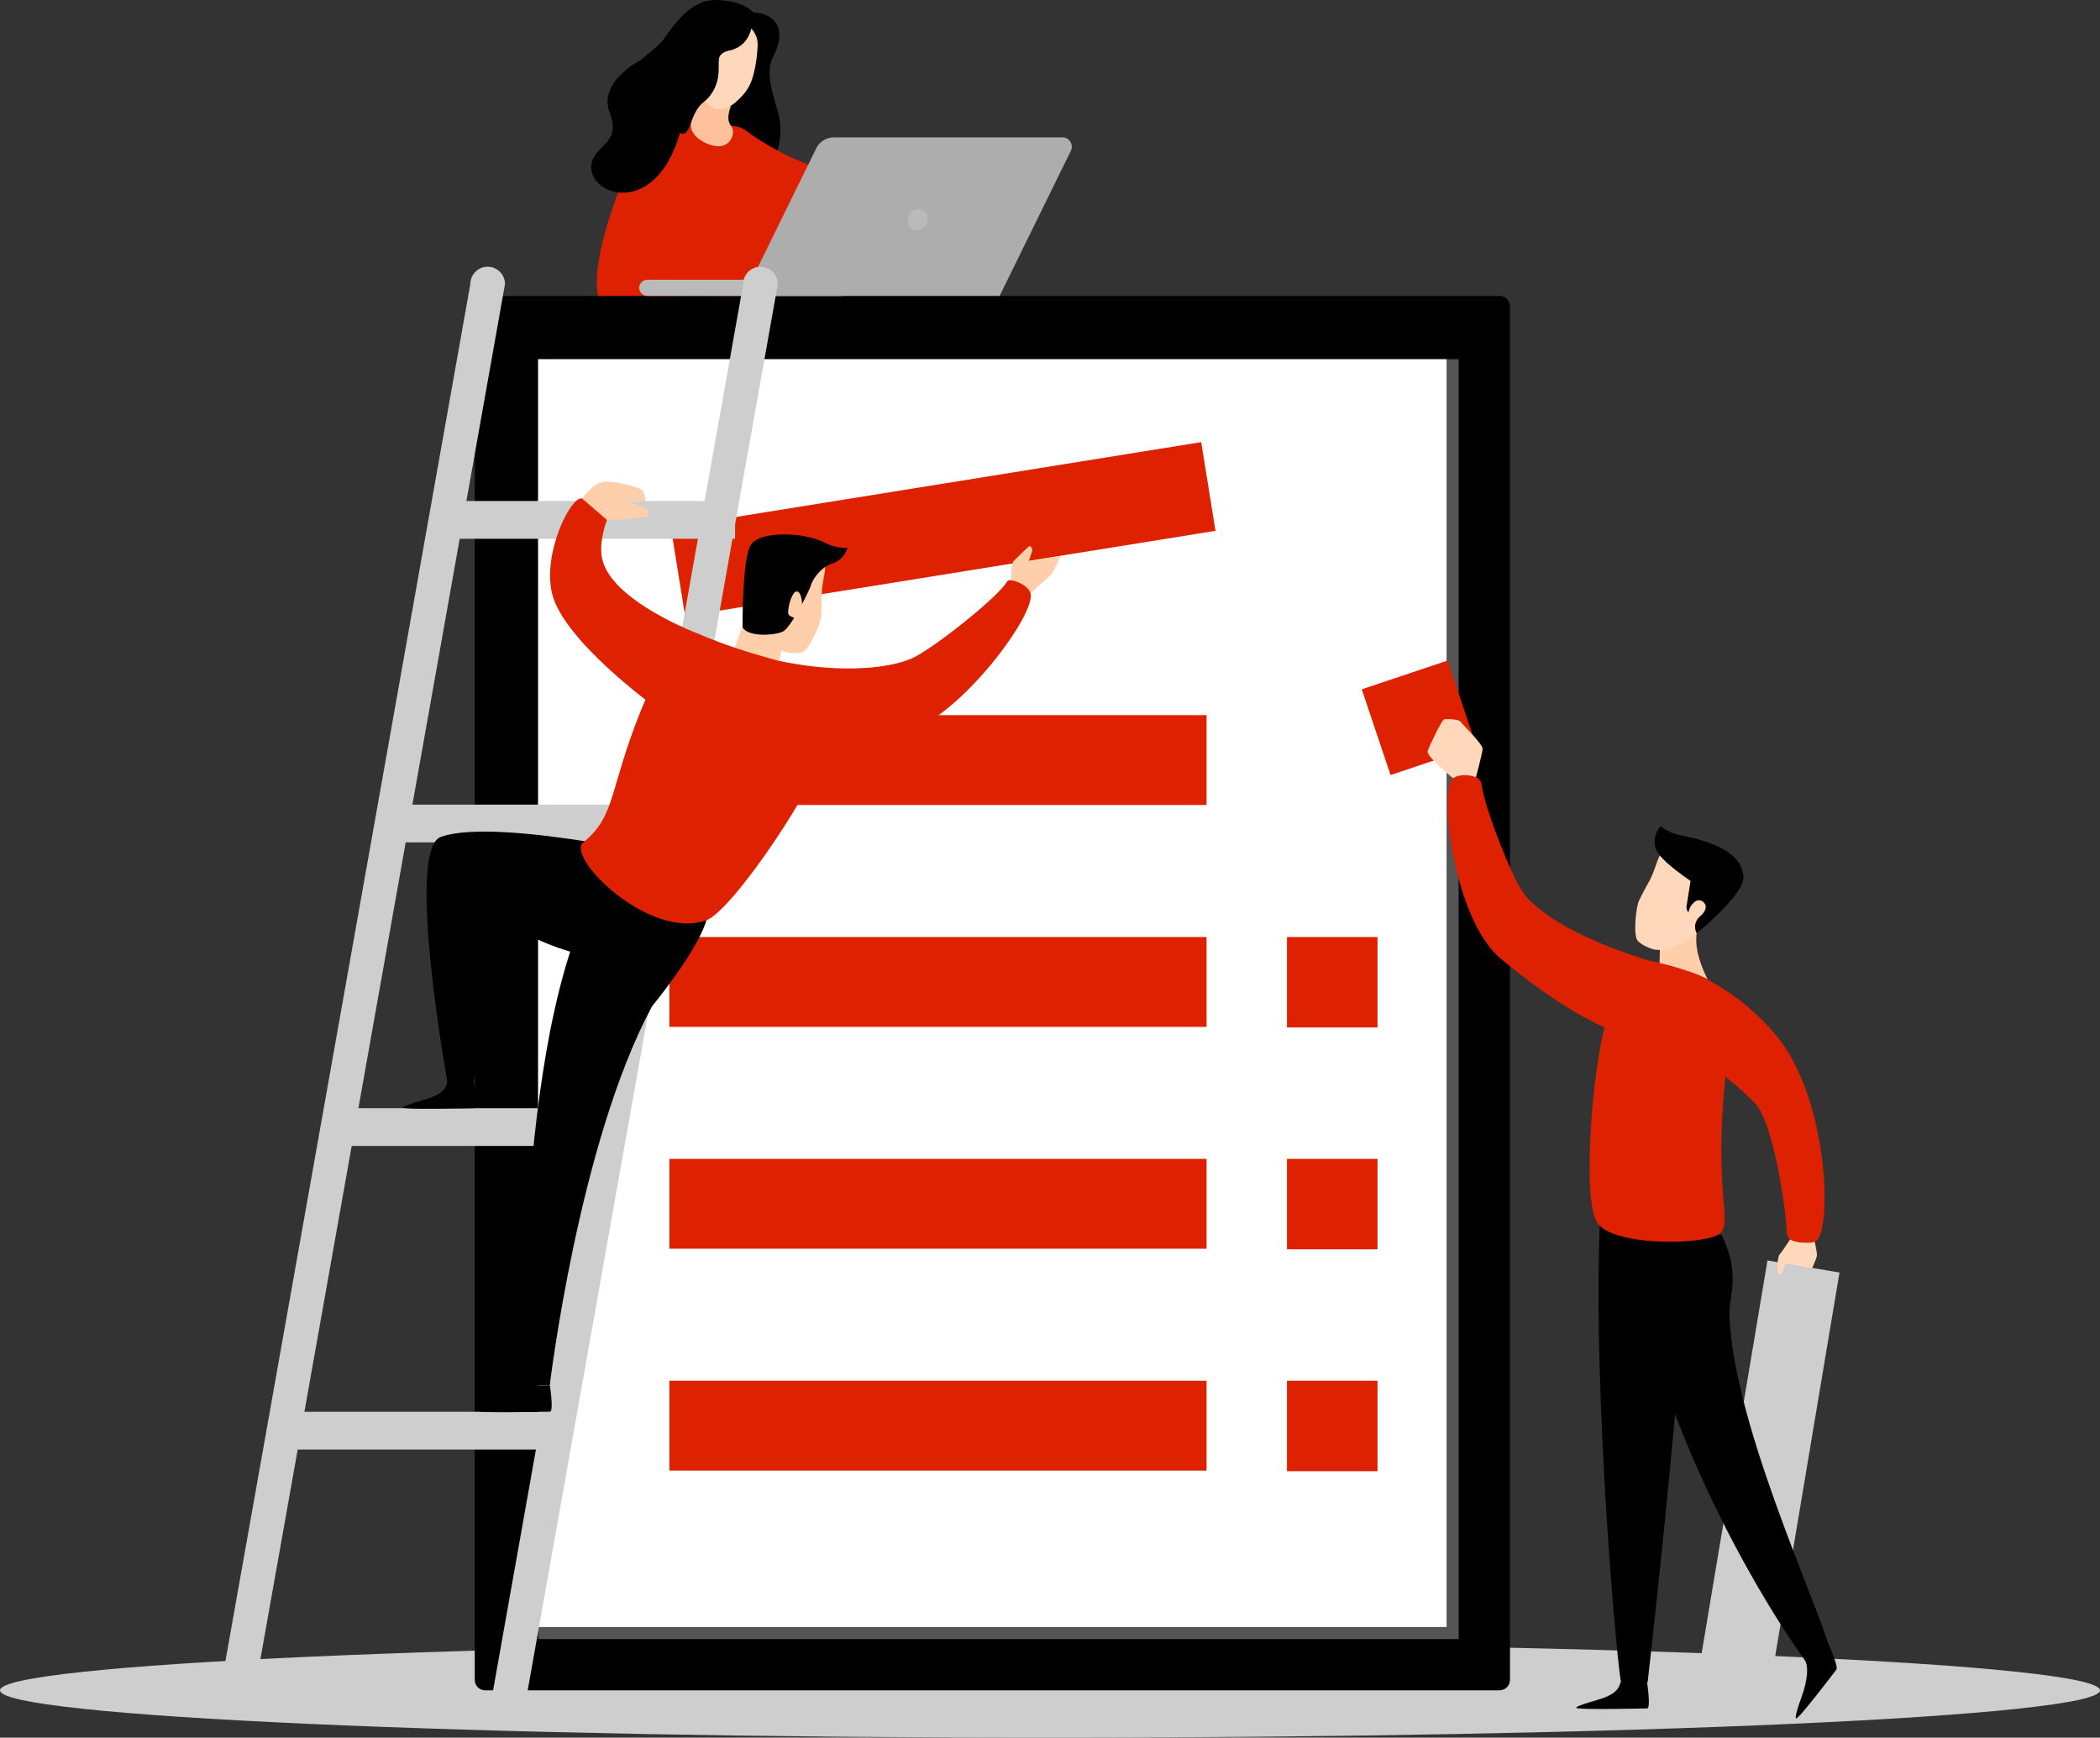
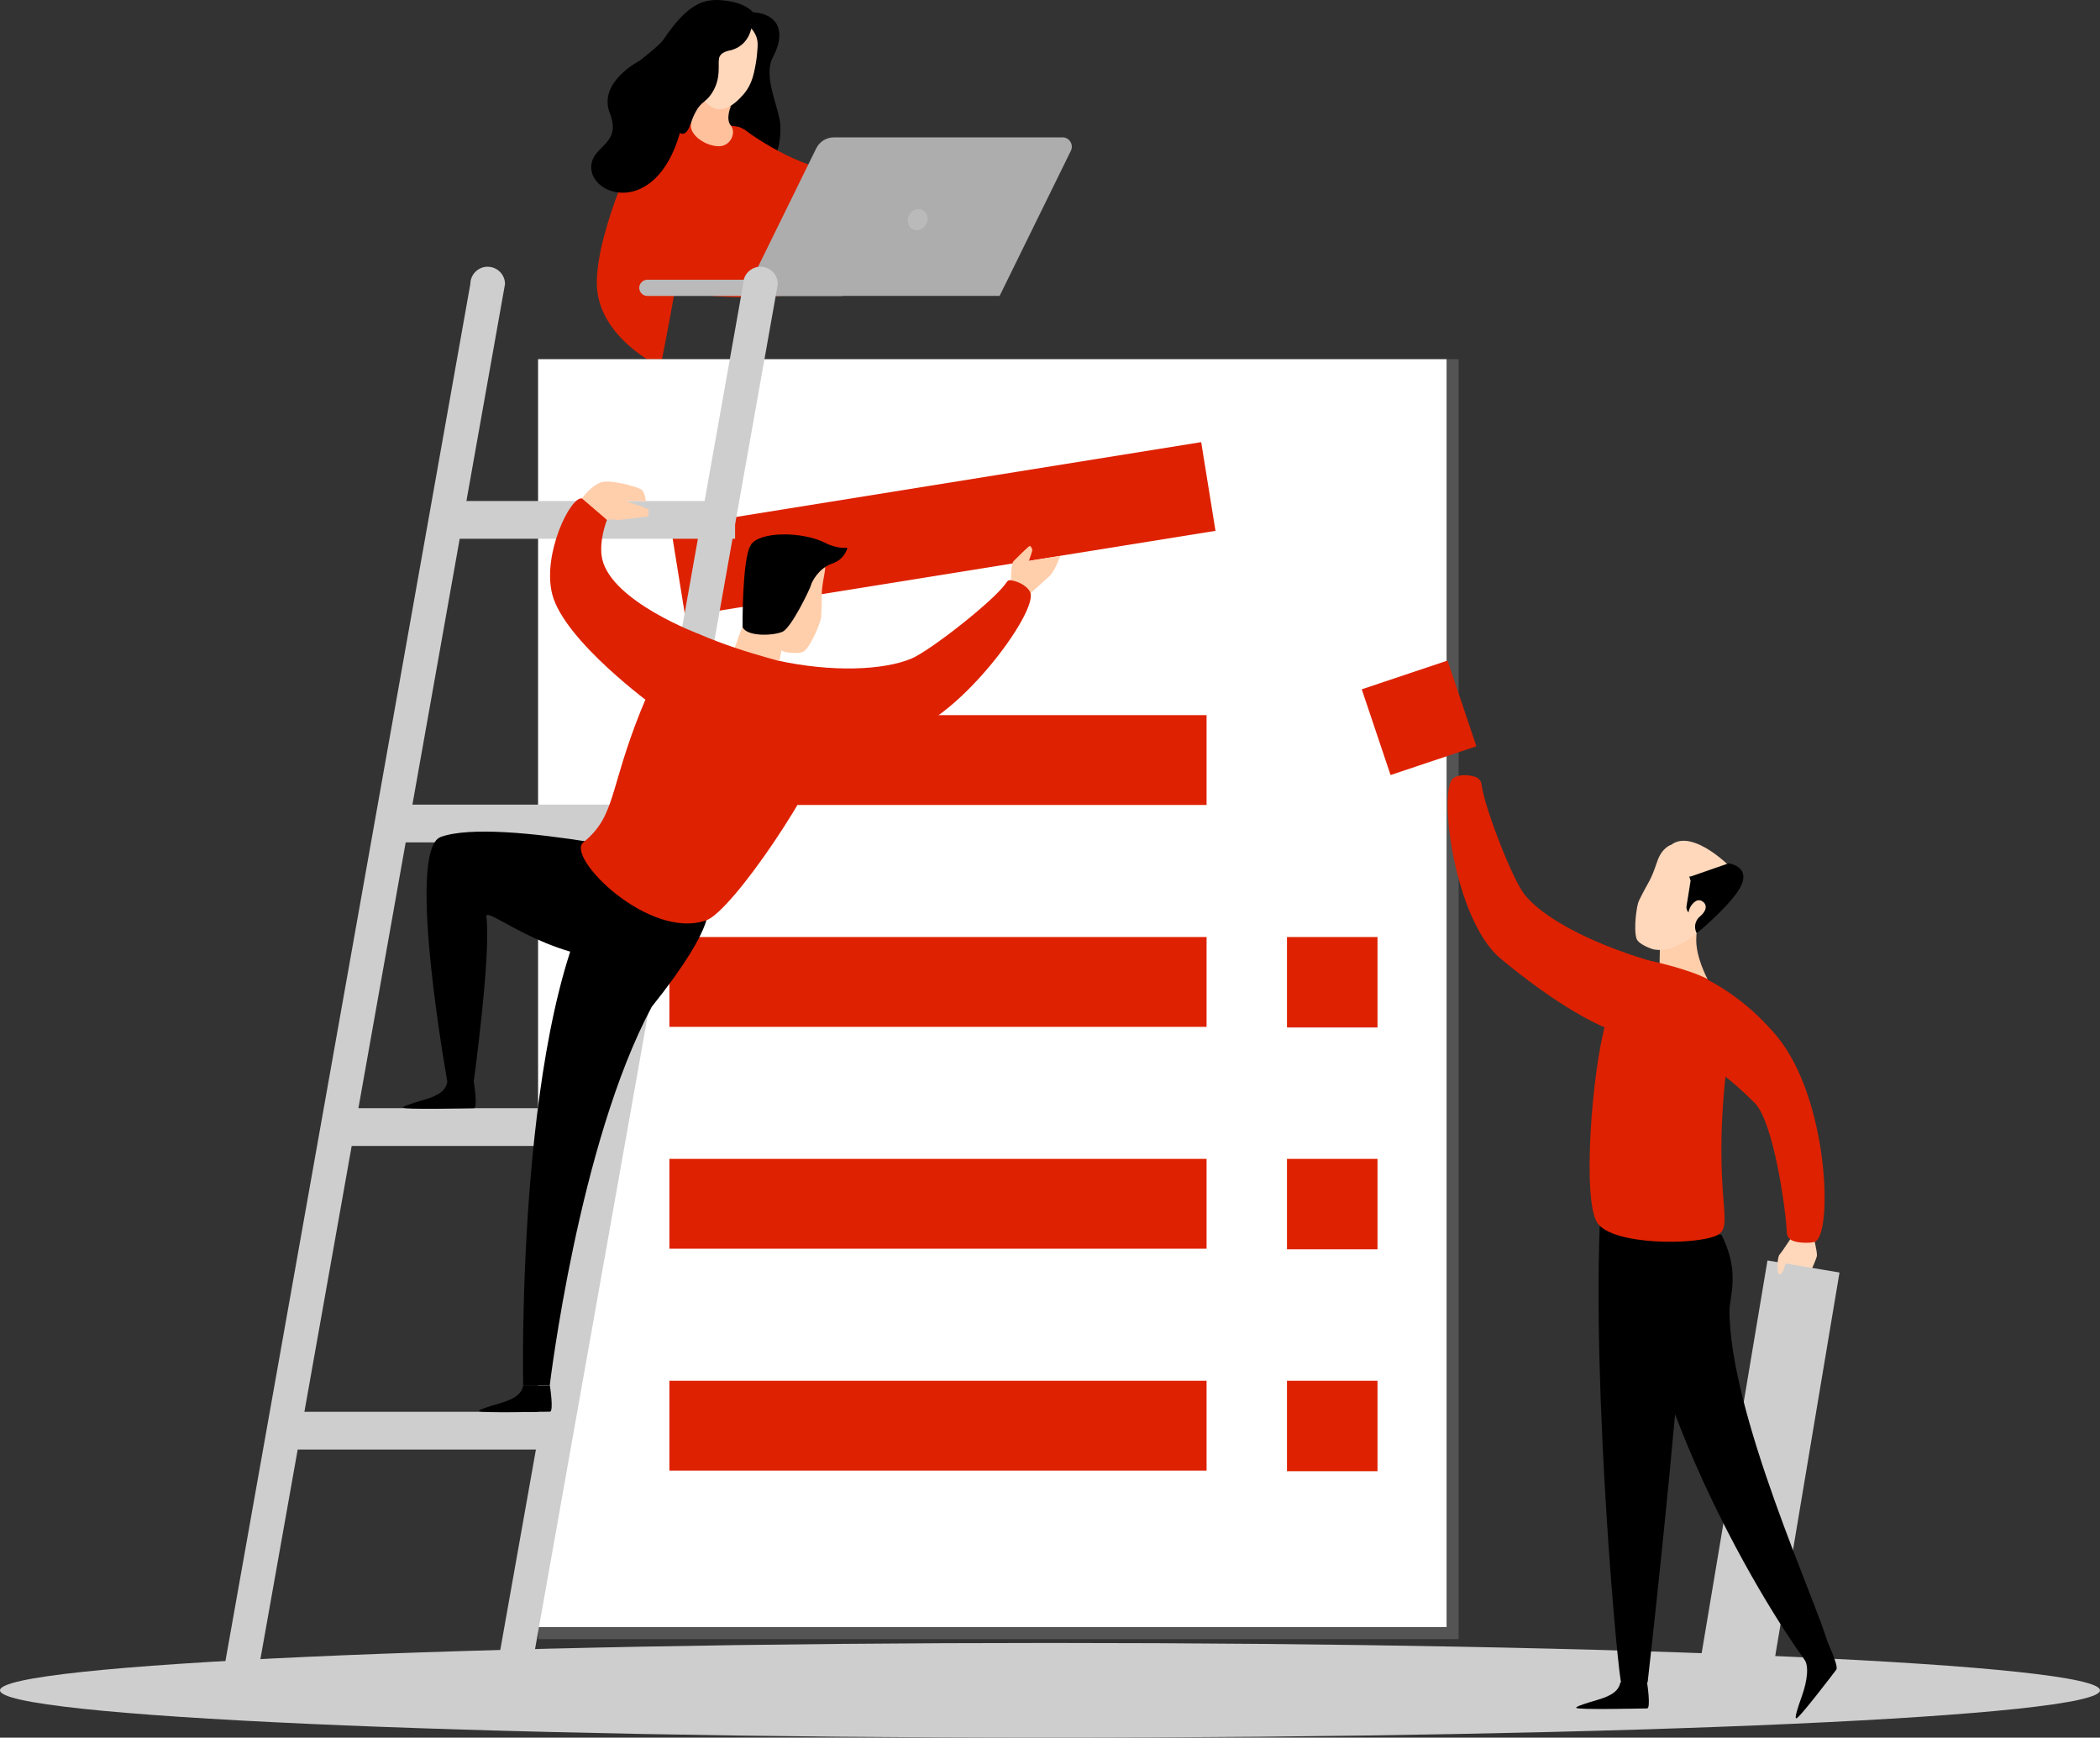
<svg xmlns="http://www.w3.org/2000/svg" width="226" height="187" viewBox="0 0 226 187" fill="none">
  <rect x="0" y="0" width="226" height="187" fill="#333333" stroke="none" />
  <g clip-path="url(#clip0_339_446)">
    <path d="M70.13 18.864C70.13 18.864 67.705 15.548 70.52 9.402C73.335 3.251 73.73 0.751 81.168 1.331C83.468 1.507 84.764 3.149 83.175 6.169C82.055 8.298 83.909 11.67 83.979 13.502C84.169 18.521 80.885 19.235 78.706 18.841C71.533 17.542 70.13 18.869 70.13 18.869V18.864Z" fill="black" />
    <path d="M80.109 13.953C80.109 13.953 84.996 17.677 89.776 18.438C96.88 19.565 98.469 19.398 100.234 18.814C101.999 18.229 102.729 19.171 102.496 20.201C102.259 21.226 102.807 25.442 93.879 26.291C84.95 27.14 77.828 24.394 78.209 20.674C78.59 16.958 80.114 13.953 80.114 13.953H80.109Z" fill="#DE2100" />
    <path d="M69.08 14.69C69.08 14.69 64.226 24.575 64.226 30.438C64.226 36.301 71.078 39.496 71.078 39.496C71.078 39.496 74.413 23.044 73.949 20.456C73.484 17.867 69.08 14.69 69.08 14.69Z" fill="#DE2100" />
    <path d="M85.568 31.685C77.201 32.659 70.757 30.975 70.757 30.975C70.757 30.975 66.655 16.735 69.08 14.69C70.362 13.609 72.523 13.219 74.92 13.233H74.985C75.449 13.233 75.928 13.257 76.406 13.289H76.42C77.303 13.349 78.195 13.447 79.068 13.581C79.166 13.595 79.263 13.609 79.366 13.627C80.964 13.878 84.021 18.317 84.021 18.317C84.021 18.317 84.648 16.833 84.23 19.05C81.865 31.639 93.93 30.706 85.568 31.685Z" fill="#DE2100" />
    <path d="M78.655 11.443C78.655 11.443 78.051 12.784 78.655 13.521C79.254 14.263 78.646 15.794 77.284 15.738C75.923 15.687 74.395 14.63 74.348 13.591C74.302 12.552 75.552 10.195 75.552 10.195L78.655 11.443Z" fill="#FFC09C" />
    <path d="M74.794 3.961C74.794 3.961 73.303 7.709 75.779 10.789C76.945 12.236 78.311 12.093 79.974 10.2C80.439 9.671 80.866 8.985 81.131 7.858C81.335 7 81.428 6.313 81.47 5.835C81.568 4.764 81.633 4.216 81.131 3.423C80.141 1.869 76.258 0.603 74.794 3.961Z" fill="#FFD8BC" />
    <path d="M81.726 2.815C81.726 2.815 81.819 0.436 77.805 0.037C75.672 -0.172 73.972 0.436 71.38 4.29C70.99 4.87 68.843 6.531 68.843 6.531C68.843 6.531 64.314 8.832 65.624 12.162C66.976 15.599 63.705 15.618 63.626 17.923C63.515 21.151 70.52 23.341 73.141 14.416C77.791 -1.54 81.726 2.815 81.726 2.815Z" fill="black" />
    <path d="M80.954 1.842C80.954 1.842 81.256 4.685 78.627 5.418C78.627 5.418 77.517 5.538 77.382 6.285C77.247 7.032 77.614 8.34 76.704 9.875C75.788 11.411 75.264 10.59 74.251 13.498C73.447 15.808 71.612 13.359 73.554 9.829C75.496 6.299 76.602 0.914 80.959 1.842H80.954Z" fill="black" />
    <path d="M113 187.004C175.408 187.004 226 184.722 226 181.907C226 179.091 175.408 176.809 113 176.809C50.592 176.809 0 179.091 0 181.907C0 184.722 50.592 187.004 113 187.004Z" fill="#CECECE" />
-     <path d="M162.503 180.789V32.965C162.503 32.349 162.002 31.848 161.384 31.848H52.212C51.594 31.848 51.092 32.349 51.092 32.965V180.789C51.092 181.406 51.594 181.907 52.212 181.907H161.379C161.997 181.907 162.499 181.406 162.499 180.789H162.503Z" fill="black" />
    <path d="M156.98 38.657H57.912V176.392H156.98V38.657Z" fill="#545454" />
    <path d="M155.679 38.657H57.912V175.097H155.679V38.657Z" fill="white" />
    <path d="M129.85 76.961H72.04V86.628H129.85V76.961Z" fill="#DE2100" />
    <path d="M129.85 100.84H72.04V110.507H129.85V100.84Z" fill="#DE2100" />
    <path d="M148.246 100.84H138.504V110.572H148.246V100.84Z" fill="#DE2100" />
    <path d="M129.85 124.714H72.04V134.381H129.85V124.714Z" fill="#DE2100" />
    <path d="M148.246 124.714H138.504V134.446H148.246V124.714Z" fill="#DE2100" />
    <path d="M129.85 148.593H72.04V158.26H129.85V148.593Z" fill="#DE2100" />
    <path d="M148.246 148.593H138.504V158.325H148.246V148.593Z" fill="#DE2100" />
    <path d="M129.271 47.582L72.196 56.761L73.736 66.305L130.81 57.126L129.271 47.582Z" fill="#DE2100" />
    <path d="M90.553 30.104H69.666C69.187 30.104 68.793 30.498 68.793 30.976C68.793 31.453 69.187 31.848 69.666 31.848H90.553C91.031 31.848 91.426 31.453 91.426 30.976C91.426 30.498 91.036 30.104 90.553 30.104Z" fill="#BABABA" />
    <path d="M114.338 14.783H89.749C88.936 14.783 88.197 15.242 87.839 15.97L80.044 31.843H107.579L115.244 16.23C115.574 15.562 115.086 14.778 114.338 14.778V14.783Z" fill="#ADADAD" />
    <path d="M99.701 24.094C99.984 23.513 99.792 22.838 99.273 22.587C98.754 22.334 98.104 22.601 97.821 23.182C97.539 23.762 97.731 24.437 98.25 24.689C98.769 24.941 99.419 24.675 99.701 24.094Z" fill="#BABABA" />
    <path d="M52.481 28.703C51.455 28.703 50.618 29.542 50.618 30.563L23.674 182.06C23.674 183.085 24.515 183.92 25.537 183.92C26.563 183.92 27.4 183.08 27.4 182.06L54.349 30.567C54.349 29.542 53.508 28.707 52.486 28.707L52.481 28.703Z" fill="#CECECE" />
    <path d="M81.846 28.703C80.819 28.703 79.983 29.542 79.983 30.563L53.039 182.06C53.039 183.085 53.879 183.92 54.901 183.92C55.928 183.92 56.764 183.08 56.764 182.06L83.709 30.563C83.709 29.538 82.868 28.703 81.846 28.703Z" fill="#CECECE" />
    <path d="M60.119 151.933H29.546V155.996H60.119V151.933Z" fill="#CECECE" />
    <path d="M66.451 119.26H35.878V123.323H66.451V119.26Z" fill="#CECECE" />
    <path d="M72.778 86.591H42.205V90.654H72.778V86.591Z" fill="#CECECE" />
-     <path d="M79.11 53.917H48.537V57.981H79.11V53.917Z" fill="#CECECE" />
+     <path d="M79.11 53.917H48.537V57.981H79.11Z" fill="#CECECE" />
    <path d="M195.134 132.943C195.134 132.943 195.589 134.738 195.534 135.155C195.478 135.568 194.228 138.235 194.228 138.235C194.228 138.235 191.882 137.405 191.673 136.31C191.464 135.216 193.945 132.948 193.945 132.948H195.139L195.134 132.943Z" fill="#FFD8BC" />
    <path d="M190.213 135.646L182.467 181.866L190.219 183.162L197.966 136.942L190.213 135.646Z" fill="#CECECE" />
    <path d="M193.602 133.416C193.602 133.416 194.057 134.775 193.225 135.23C192.394 135.684 192.203 135.833 192.203 135.833C192.203 135.833 191.864 137.192 191.52 137.155C191.181 137.118 191.255 135.267 191.52 135.003C191.785 134.738 193.072 132.734 193.072 132.734L193.602 133.412V133.416Z" fill="#FFD8BC" />
    <path d="M177.03 106.875C178.015 105.919 179.191 103.985 180.547 104.208C182.043 104.453 186.898 106.374 191.144 111.416C196.849 118.188 197.262 132.938 195.302 133.639C194.842 133.801 193.457 133.796 192.826 133.476C192.51 133.319 192.31 132.999 192.296 132.646C192.203 130.197 190.874 120.739 188.84 118.694C178.378 108.187 171.34 112.399 177.03 106.875Z" fill="#DE2100" />
    <path d="M155.787 71.086L146.551 74.181L149.651 83.407L158.887 80.312L155.787 71.086Z" fill="#DE2100" />
    <path d="M181.239 139.748C180.384 154.127 177.318 181.04 177.318 181.04C177.286 181.053 177.258 181.063 177.225 181.072C175.321 181.735 175.13 181.091 174.498 181.16C174.192 181.193 171.256 149.465 172.236 130.336L181.662 132.526C182.48 137.944 181.564 137.61 181.244 139.748H181.239Z" fill="black" />
    <path d="M186.122 140.833C186.052 152.035 195.557 172.514 196.705 176.818C197.044 177.983 195.46 179.119 194.874 179.407C194.591 179.546 178.006 156.423 174.986 131.77L185.253 132.869C187.111 136.524 186.336 138.899 186.122 140.828V140.833Z" fill="black" />
    <path d="M183.762 105.358C183.762 105.358 182.447 102.951 182.554 100.942C182.661 98.929 182.55 97.751 182.55 97.751L178.68 99.843L178.578 104.88L183.767 105.363L183.762 105.358Z" fill="#FFCEAB" />
    <path d="M172.822 110.02C171.321 115.215 170.234 129.256 171.93 131.64C173.625 134.024 182.489 134.015 184.752 132.953C186.814 131.978 184.268 129.047 185.732 115.489C185.811 114.765 185.704 114.051 185.704 113.364C185.704 103.271 175.73 99.95 172.817 110.025L172.822 110.02Z" fill="#DE2100" />
    <path d="M179.864 90.909C179.864 90.909 178.884 91.155 178.354 92.695C177.532 95.098 177.565 94.518 176.375 96.944C176.129 97.445 175.79 99.964 176.12 101.007C176.329 101.666 177.876 102.149 177.876 102.149C178.415 102.288 180.152 102.487 182.596 100.442C183.525 99.667 186.949 94.425 186.777 93.976C186.605 93.526 182.201 89.11 179.869 90.909H179.864Z" fill="#FFD8BC" />
-     <path d="M185.021 96.109C185.021 96.109 183.404 95.891 182.735 95.372C182.066 94.852 178.526 92.635 178.155 91.243C177.783 89.852 178.712 88.91 178.712 88.91C178.712 88.91 179.437 89.546 180.459 89.796C181.839 90.135 187.752 90.998 187.604 94.56C187.604 94.56 185.815 96.262 185.026 96.114L185.021 96.109Z" fill="black" />
    <path d="M181.909 94.333C181.909 94.333 181.69 94.119 181.941 94.764C181.941 94.764 181.593 97.014 181.504 97.505C181.435 97.89 181.713 98.201 181.713 98.201C181.713 98.201 181.806 97.357 182.573 96.935C182.712 96.861 182.963 96.861 183.102 96.935C183.33 97.051 183.623 97.287 183.558 97.728C183.511 98.048 183.251 98.373 182.954 98.619C182.452 99.031 182.28 99.718 182.54 100.312L182.601 100.442C182.601 100.442 186.712 97.051 187.465 95.121C188.217 93.192 186.034 92.909 186.034 92.909L181.918 94.337L181.909 94.333Z" fill="black" />
    <path d="M183.762 105.358C183.762 105.358 185.583 108.285 185.704 113.36C185.704 113.36 175.999 104.635 177.342 103.336C177.342 103.336 181.514 104.203 183.762 105.358Z" fill="#DE2100" />
    <path d="M169.644 183.781C169.644 183.781 169.282 183.697 171.86 182.955C173.648 182.44 174.211 181.865 174.392 181.04H177.253C177.253 181.04 177.695 183.855 177.253 183.855C176.812 183.855 169.597 184.031 169.644 183.786V183.781Z" fill="black" />
    <path d="M193.327 184.912C193.327 184.912 192.951 185.205 193.885 182.621C194.535 180.831 194.707 179.156 194.126 178.502L196.654 176.642C196.654 176.642 197.894 179.314 197.625 179.676C197.36 180.037 193.499 185.093 193.323 184.908L193.327 184.912Z" fill="black" />
-     <path d="M156.39 83.757C156.39 83.757 153.454 81.382 153.64 80.825C153.826 80.269 155.154 77.523 155.387 77.43C155.619 77.337 157.017 77.407 157.157 77.639C157.296 77.871 159.582 80.088 159.558 80.575C159.535 81.062 158.843 83.641 158.843 83.641L156.39 83.761V83.757Z" fill="#FFD8BC" />
    <path d="M177.137 110.442C176.236 111.476 174.554 111.286 173.268 110.799C171.288 110.047 167.159 107.877 161.468 103.136C156.525 99.017 154.736 85.023 156.39 83.757C157.017 83.274 158.188 83.376 158.843 83.636C159.173 83.766 159.396 84.067 159.442 84.415C159.744 86.846 162.708 94.495 164.032 96.216C166.011 98.776 171.191 101.452 177.003 103.224C180.984 104.435 179.79 107.385 177.137 110.437V110.442Z" fill="#DE2100" />
    <path d="M108.805 62.856C108.805 62.856 108.763 60.68 109.084 60.379C109.604 59.887 110.705 58.741 110.826 58.76C110.947 58.779 111.128 59.062 111.086 59.266C111.044 59.465 110.719 60.379 110.719 60.379L114.101 59.836C114.101 59.836 113.571 61.358 112.991 61.951C112.819 62.123 110.659 64.062 110.659 64.062L108.805 62.856Z" fill="#FFCEAB" />
    <path d="M62.628 53.644C62.628 53.644 63.85 51.895 65.109 51.826C66.368 51.756 68.816 52.456 69.095 52.735C69.373 53.013 69.513 53.918 69.513 53.918H66.07L62.628 53.644Z" fill="#FFCEAB" />
    <path d="M70.33 75.96C70.33 75.96 60.728 68.988 59.431 63.951C58.326 59.651 61.41 53.37 62.632 53.644C63.854 53.918 65.322 55.949 65.322 55.949C65.322 55.949 64.365 58.319 64.825 60.221C65.931 64.79 75.282 68.255 75.282 68.255L76.718 70.329" fill="#DE2100" />
    <path d="M76.072 97.482C76.072 97.482 77.587 99.022 70.14 108.35C62.265 123.054 59.162 149.099 59.162 149.099H56.3C56.3 149.099 55.45 108.35 65.099 94.347L76.063 97.482H76.072Z" fill="black" />
    <path d="M75.138 92.881C75.138 92.881 53.69 87.83 47.441 90.066C43.557 91.457 48.264 117.108 48.264 117.108H50.888C50.888 117.108 52.895 102.678 52.338 98.675C52.143 97.269 58.721 103.373 67.385 103.295C71.761 103.253 73.503 96.096 73.503 96.096L75.143 92.876L75.138 92.881Z" fill="black" />
    <path d="M43.395 119.191C43.395 119.191 43.032 119.107 45.611 118.365C47.399 117.85 47.962 117.275 48.143 116.449H51C51 116.449 51.441 119.265 51 119.265C50.558 119.265 43.344 119.441 43.39 119.195L43.395 119.191Z" fill="black" />
    <path d="M51.567 151.845C51.567 151.845 51.204 151.766 53.783 151.02C55.571 150.505 56.133 149.93 56.315 149.104H59.176C59.176 149.104 59.618 151.92 59.176 151.92C58.735 151.92 51.52 152.096 51.567 151.85V151.845Z" fill="black" />
    <path d="M67.329 53.635C67.329 53.635 67.362 53.918 67.52 53.987C67.678 54.057 69.74 54.702 69.773 54.841C69.805 54.98 69.843 55.592 69.652 55.592C69.462 55.592 66.419 56.038 66.261 55.945C66.103 55.852 65.318 55.945 65.318 55.945L62.628 53.639C62.628 53.639 66.595 52.804 67.329 53.63V53.635Z" fill="#FFCEAB" />
    <path d="M79.691 76.846C79.965 78.191 81.912 81.702 83.268 81.906C85.364 82.222 92.629 81.048 98.45 78.483C104.336 75.89 111.695 65.667 110.877 63.756C110.566 63.028 109.498 62.541 108.796 62.448C108.448 62.402 108.401 62.569 108.192 62.856C106.733 64.828 100.095 70.023 98.093 70.872C95.11 72.133 89.526 72.374 83.594 71.066C79.533 70.171 78.878 72.885 79.687 76.841L79.691 76.846Z" fill="#DE2100" />
    <path d="M88.3 59.396C88.3 59.396 89.034 60.092 88.736 61.692C88.272 64.187 88.527 63.668 88.374 66.363C88.341 66.924 87.398 69.276 86.599 70.027C86.098 70.496 84.509 70.162 84.509 70.162C83.97 70.018 82.363 69.341 81.238 66.363C80.811 65.231 80.402 58.988 80.774 58.677C81.145 58.366 87.152 56.678 88.3 59.391V59.396Z" fill="#FFCEAB" />
    <path d="M78.632 70.969C78.632 70.969 80.16 66.447 81.052 64.638C81.949 62.833 82.595 64.044 82.595 64.044L84.713 66.451L83.696 72.198L78.627 70.965L78.632 70.969Z" fill="#FFCEAB" />
    <path d="M79.914 67.476C79.914 67.476 79.859 60.222 80.774 58.682C81.684 57.142 86.386 57.184 88.806 58.422C90.121 59.099 91.194 58.946 91.194 58.946C91.194 58.946 90.962 60.175 89.549 60.653C88.137 61.126 87.347 62.62 87.278 62.968C87.208 63.311 85.178 67.537 84.23 67.977C83.282 68.418 80.383 68.552 79.914 67.481V67.476Z" fill="black" />
    <path d="M89.405 79.123C88.086 84.37 78.781 98.048 76.021 99.036C69.866 101.235 60.835 92.227 62.776 90.65C66.275 87.811 65.522 85.061 68.951 76.507C71.826 69.341 74.641 67.987 75.273 68.255C86.358 72.982 91.542 70.589 89.401 79.123H89.405Z" fill="#DE2100" />
-     <path d="M86.316 65.009C86.316 65.009 86.302 63.691 85.745 63.65C85.187 63.608 84.602 65.908 84.904 66.191C85.206 66.47 85.721 66.516 85.721 66.516L86.316 65.013V65.009Z" fill="#FFCEAB" />
  </g>
  <defs>
    <clipPath id="clip0_339_446">
      <rect width="226" height="187" fill="white" />
    </clipPath>
  </defs>
</svg>